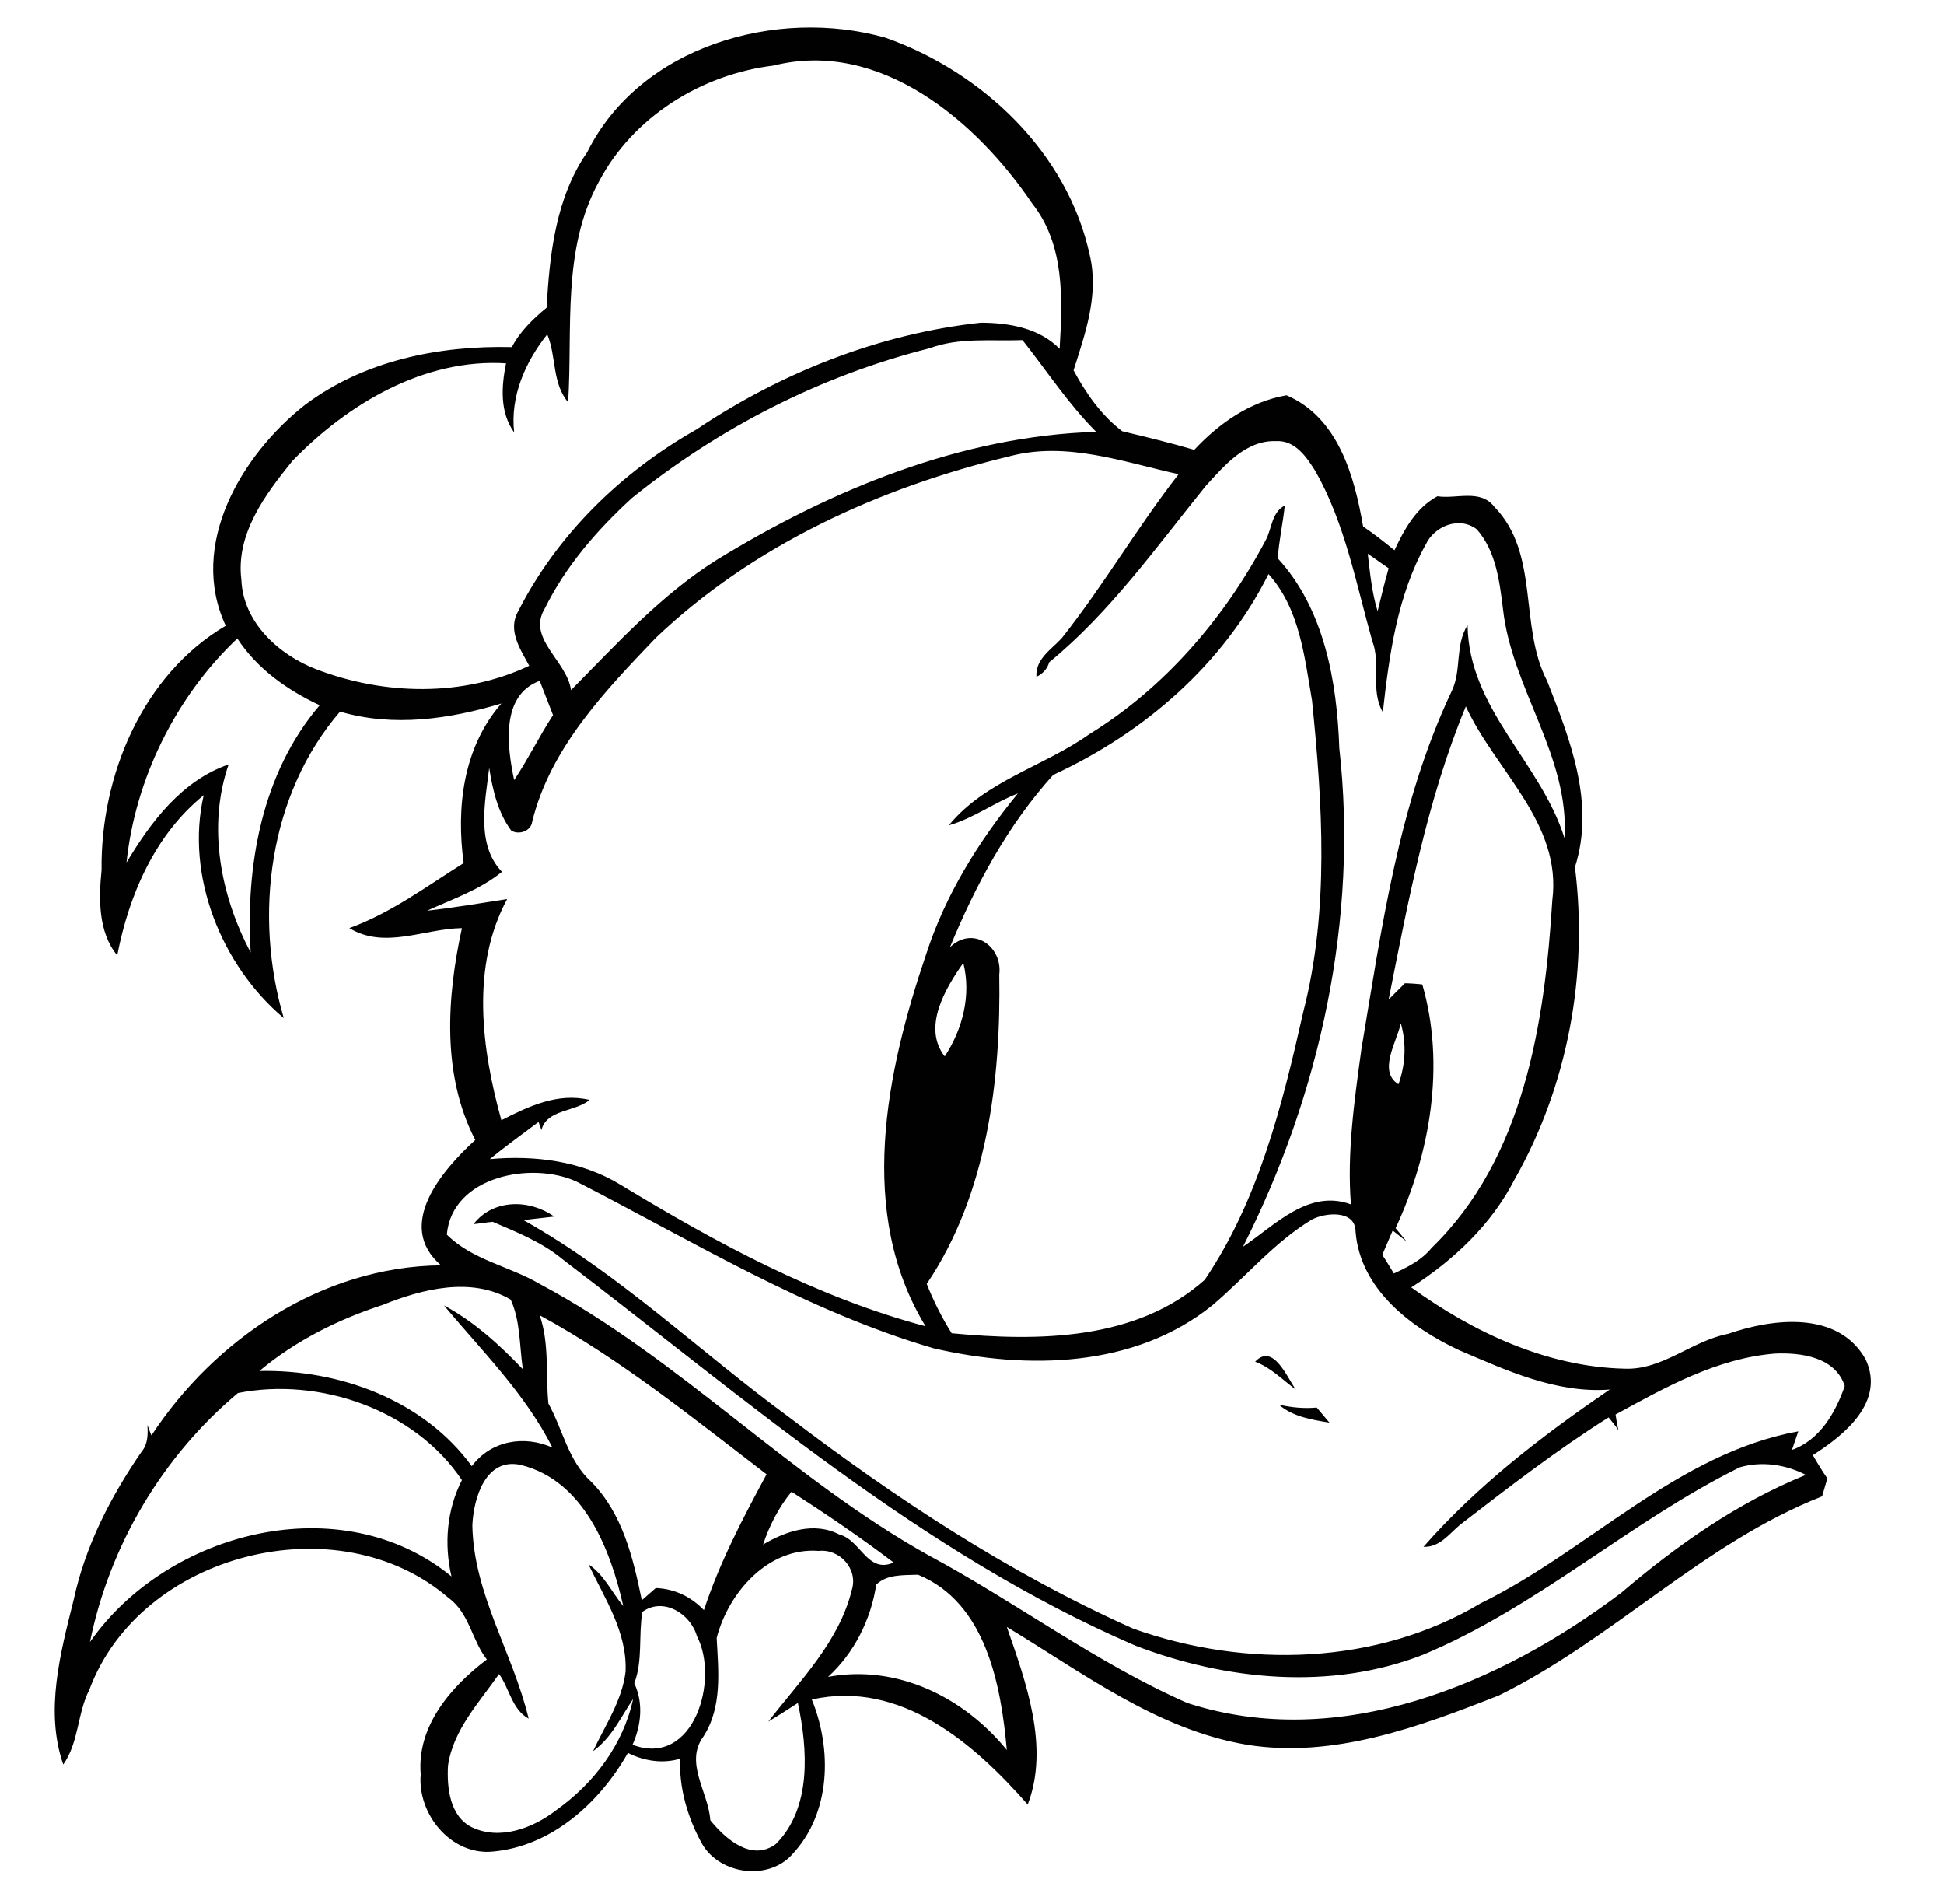
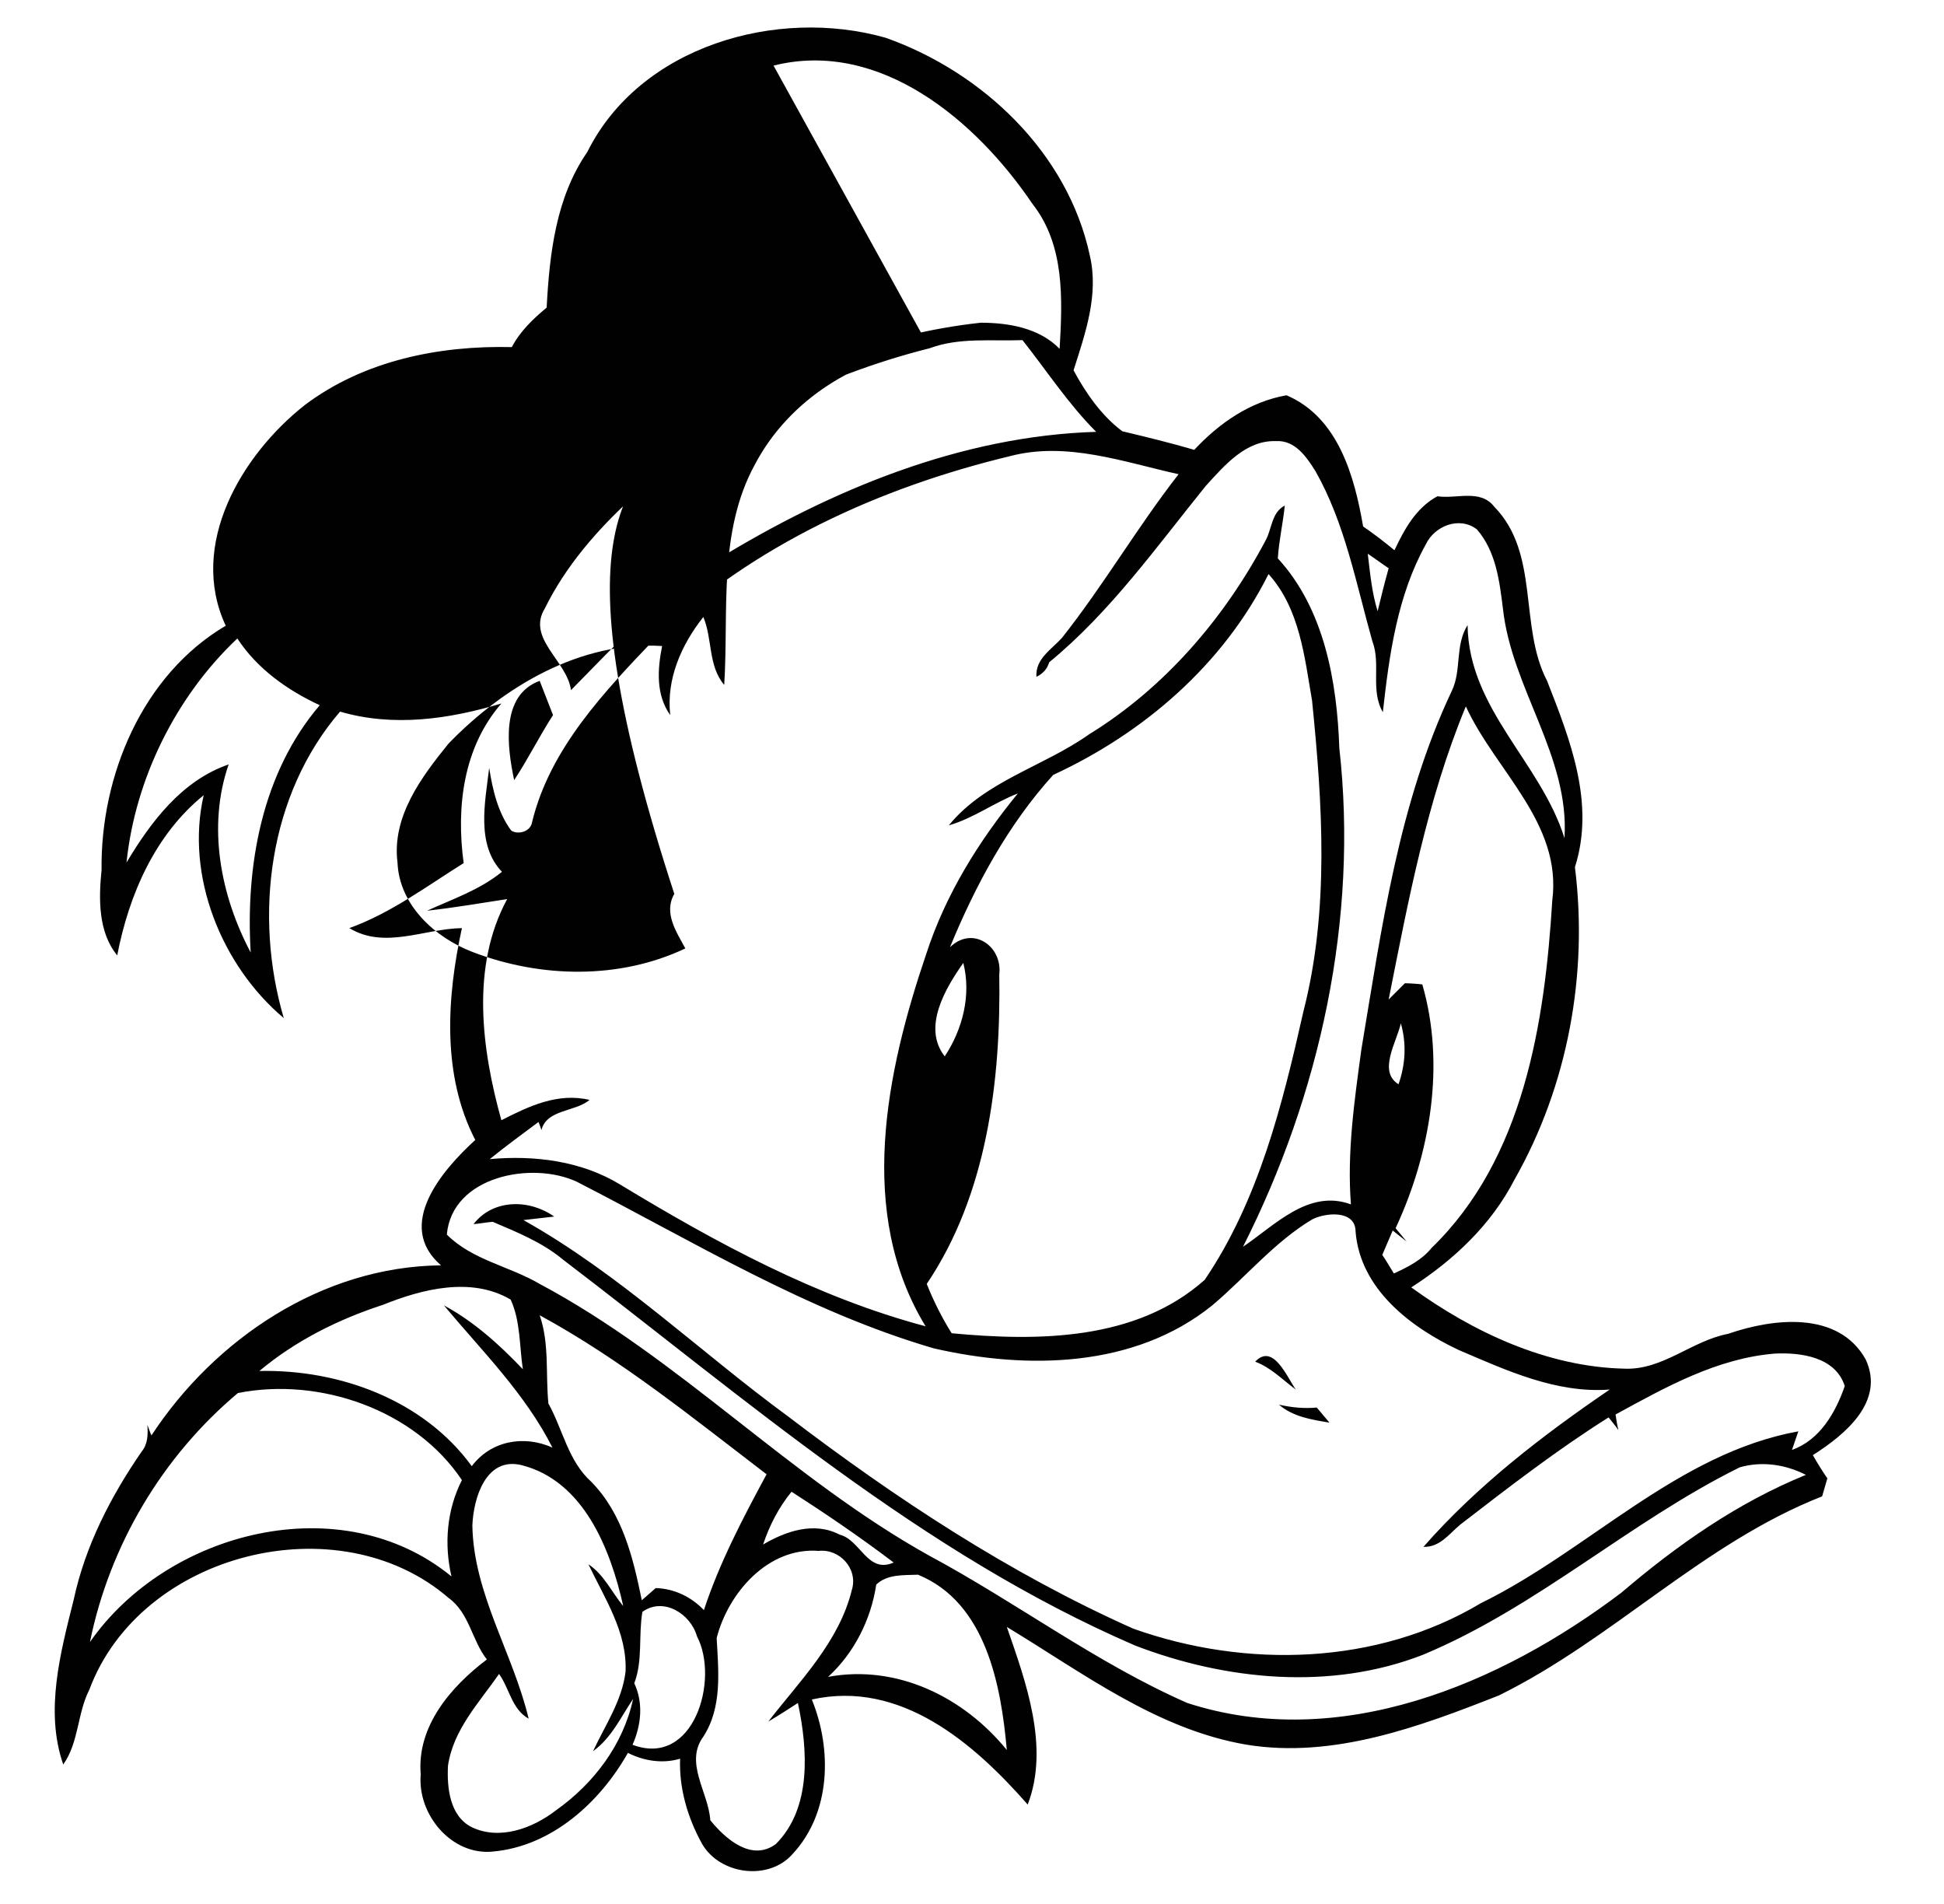
<svg xmlns="http://www.w3.org/2000/svg" version="1.2" baseProfile="tiny" id="Layer_1" x="0px" y="0px" viewBox="0 0 335 328" overflow="scroll" xml:space="preserve">
-   <path fill="#010101" d="M220.4,242c2.2,0.5,4.3,0.7,6.5,0.5c0.8,0.9,1.5,1.8,2.2,2.6C226.1,244.6,222.8,244.1,220.4,242   M217.2,238.3C217.8,238.9,217.8,238.9,217.2,238.3 M216.3,234.6c3.1-3.3,5.5,2.7,7,4.8C221,237.7,219,235.6,216.3,234.6   M177.3,117.2C177.9,117.8,177.9,117.8,177.3,117.2 M110.7,277.7c-0.7,4.1,0.1,8.4-1.4,12.3c1.6,3.4,1.2,7.2-0.3,10.6  c10.6,4,15-11.3,11.1-18.7C119,278,114.3,275.1,110.7,277.7 M151,273c-0.9,6-3.8,11.8-8.3,15.9c11.9-2.2,23.4,3.5,30.8,12.6  c-1-11.2-3.6-25.4-15.3-30.2C155.6,271.4,152.9,271.2,151,273 M123.5,282.2c0.3,5.7,1,11.9-2.3,17c-3.3,4.5,0.9,9.6,1.2,14.4  c2.6,3.2,7.1,7.2,11.3,4.1c6.2-6.2,5.5-16.3,3.8-24.3c-1.7,1.1-3.4,2.2-5.1,3.2c5.4-7,12.2-13.7,14.4-22.7c1.1-3.6-2.1-7.1-5.7-6.7  C132.4,266.5,125.5,274.4,123.5,282.2 M136.4,257c-2.2,2.7-3.8,5.8-4.9,9.1c3.9-2.3,8.8-4,13.2-1.7c3.6,0.9,4.8,6.8,9.3,4.8  C148.2,264.8,142.3,260.8,136.4,257 M81.4,262.8c0.2,11.8,7,22,9.7,33.3c-2.9-1.6-3.3-5.2-5.1-7.7c-3.4,4.9-7.9,9.6-8.8,15.8  c-0.2,3.8,0.3,8.7,4.1,10.6c4.8,2.3,10.5,0.2,14.5-2.9c6.5-4.6,11.6-11.3,13.3-19.2c-2.1,3.1-3.7,6.7-6.9,9c2.1-4.5,5-8.7,5.6-13.7  c0.3-6.8-3.6-12.6-6.4-18.5c2.7,1.8,4,4.8,6,7.2c-2.2-9.8-6.8-21.6-17.6-24.3C83.7,251,81.6,258.1,81.4,262.8 M41,240  c-13,10.9-22.1,26.2-25.5,42.9c13.4-19.2,43.4-26.8,62.3-11.3c-1.3-5.6-0.8-11.5,1.8-16.6C71.5,242.9,55.1,237.2,41,240 M93,226.6  c1.7,4.9,1,10.1,1.5,15.2c2.5,4.5,3.4,9.9,7.4,13.5c5.4,5.5,7.2,13.1,8.7,20.4c0.6-0.5,1.8-1.6,2.4-2.1c3.2,0.1,6.1,1.5,8.3,3.8  c2.7-8.2,6.7-15.8,10.8-23.4C119.4,244.3,107,234.2,93,226.6 M66,224.8c-7.7,2.5-15.1,6.2-21.3,11.4c13.8-0.3,28.3,5,36.6,16.4  c3.3-4.4,9-5.4,13.9-3.2c-4.7-9.3-12.1-16.6-18.7-24.5c5.2,2.8,9.6,6.8,13.6,11c-0.6-4-0.4-8.3-2.1-12  C81.2,219.9,72.7,222.1,66,224.8 M77,212.7c4.4,4.4,10.7,5.4,16,8.5c24.2,12.9,43.2,33.5,67.1,46.8c15.1,8.1,28.8,18.5,44.5,25.4  c26.2,8.5,53.9-3.2,74.8-19c9.6-8.2,20-15.5,31.8-20.3c-3.5-1.8-7.6-2.4-11.4-1.3c-19,9.4-34.9,24.1-54.6,32.3  c-15.9,6.2-34,4.4-49.6-1.6C158.8,267.6,128.5,241,97,217c-3.6-3-7.9-4.7-12.1-6.5c-1.1,0.1-2.2,0.3-3.3,0.4  c3.4-4.4,9.7-4.3,13.9-1.3c-1.8,0.2-3.5,0.4-5.3,0.6c16.6,9.3,30.4,22.7,45.7,33.9c18.5,14.1,38.1,27,59.4,36.5  c19.4,6.9,42,6.3,59.9-4.4c18.6-9.1,33.8-25.8,54.7-29.6c-0.3,0.8-0.8,2.4-1.1,3.2c4.8-1.7,7.5-6.4,9.1-11c-1.6-5-7.5-5.8-12-5.6  c-10,0.8-18.9,5.8-27.5,10.5c0.1,0.7,0.3,2,0.5,2.7c-0.4-0.6-1.3-1.7-1.7-2.2c-8.9,5.6-17.3,12.1-25.6,18.5  c-1.9,1.6-3.5,3.9-6.3,3.8c9.2-10.5,20.5-19.2,32.1-27.1c-9.2,0.7-17.8-3.3-26-6.8c-8.3-3.9-17-10.5-17.8-20.4  c0-3.8-5.2-3.3-7.5-2.1c-6.5,3.9-11.4,9.9-17.2,14.8c-13.4,10.8-31.9,11.1-48,7.4c-21.9-6.4-41.4-18.4-61.5-28.7  C91.7,200,77.9,202.6,77,212.7 M241,186.8c1.2-3.4,1.4-7,0.4-10.5C240.7,179.5,237.4,184.6,241,186.8 M162.8,182  c3.1-4.7,4.6-10.6,3.2-16.1C162.9,170.3,158.9,177,162.8,182 M252.6,121.7c-6.7,16.2-9.9,33.4-13.3,50.5c0.7-0.7,2.1-2.1,2.8-2.8  c0.7,0,2.2,0.1,3,0.2c4,13.8,1.4,29.1-4.6,42c0.5,0.6,1.4,1.7,1.9,2.3c-0.6-0.5-1.8-1.4-2.4-1.9c-0.6,1.4-1.2,2.8-1.8,4.2  c0.7,1,1.3,2.1,2,3.2c2.4-1.1,4.8-2.3,6.5-4.4c15.9-15.4,19.5-38.8,20.8-59.9C269.2,141.8,257.7,132.8,252.6,121.7 M88.6,134.4  c2.4-3.6,4.3-7.5,6.7-11.2c-0.8-2-1.5-3.9-2.3-5.9C86.2,119.8,87.4,128.7,88.6,134.4 M21.8,148.6c4.2-7,9.5-14.1,17.6-16.9  c-3.7,10.7-1.4,22.6,3.8,32.4c-0.9-14.9,1.9-30.9,11.9-42.6c-5.6-2.6-10.8-6.3-14.2-11.5C30.3,120,23.3,134.2,21.8,148.6   M181.5,133.5c-7.8,8.6-13.4,19-17.8,29.7c3.9-3.8,9.1-0.2,8.5,4.7c0.3,18.2-2.1,37.9-12.5,53.3c1.2,3,2.6,5.8,4.3,8.5  c14.9,1.4,31.8,1.3,43.6-9.2c9.3-13.7,13.4-30.2,17-46.2c4.5-17.5,3.3-35.8,1.5-53.6c-1.3-7.5-2.1-15.8-7.5-21.8  C210.8,114.5,197.1,126.3,181.5,133.5 M235.7,95.4c0.4,3.3,0.7,6.7,1.7,9.9c0.6-2.5,1.2-4.9,1.9-7.4  C238.1,97.1,236.9,96.2,235.7,95.4 M207.8,83.7c-8.5,10.5-16.5,21.8-27,30.4c-0.3,1.1-1.1,2-2.2,2.5c-0.2-3.1,2.6-4.7,4.4-6.7  c7.2-9.1,13-19.1,20.1-28.2c-9.5-2.1-19.3-5.7-29.1-3.1c-22.4,5.4-44.2,15.3-61,31.3c-8.8,9.2-18.2,19-21.3,31.7  c-0.2,1.6-2.3,2.3-3.6,1.5c-2.3-3.1-3.2-7-3.8-10.8c-0.7,5.9-2.3,13.2,2.2,17.9c-3.8,3.1-8.5,4.7-12.9,6.7c4.6-0.5,9.2-1.3,13.8-2  c-6.3,11.6-4.4,25.9-1,38.1c4.7-2.4,9.7-4.8,15.2-3.5c-2.5,2.1-7.4,1.6-8.3,5.2c-0.1-0.4-0.4-1.1-0.5-1.4c-2.8,2.1-5.7,4.2-8.4,6.4  c7.7-0.7,15.8,0.3,22.5,4.4c16.5,10,33.8,19.4,52.6,24.4c-11.9-19.5-6.8-43.8,0.1-64.1c3.3-10.2,9-19.4,15.8-27.7  c-4.1,1.6-7.7,4.3-11.9,5.5c6.3-7.7,16.3-10.1,24.2-15.7c13-8,23.3-20,30.4-33.4c1.1-2,1-4.8,3.3-6c-0.3,3-1,6-1.2,9.1  c8,8.7,10.2,21.2,10.6,32.7c3.3,29.4-3.3,59.6-16.6,85.9c5.5-3.7,11.3-10,18.6-7.3c-0.7-8.9,0.6-17.9,1.8-26.7  c3.5-20.9,6.4-42.4,15.6-61.8c1.7-3.6,0.5-7.8,2.7-11.3c0.2,14.5,12.6,23.6,16.7,36.7c0.9-14.1-9.1-25.8-10.6-39.5  c-0.6-4.8-1.2-9.9-4.5-13.7c-3-2.3-7.3-0.6-8.8,2.6c-4.9,8.8-6.3,19-7.4,28.9c-2.2-3.8-0.3-8.3-1.8-12.2c-2.8-9.9-4.7-20.3-9.8-29.3  c-1.5-2.4-3.5-5.4-6.8-5.2C214.7,75.8,211,80.2,207.8,83.7 M160.2,60c-18.7,4.7-36.3,13.7-51.3,25.8c-6,5.5-11.4,11.7-15,19  c-3.2,5.2,3.8,9,4.5,14.1c7.9-8,15.6-16.5,25.2-22.5c19.6-12,42-21.3,65.3-22c-4.8-4.8-8.5-10.5-12.7-15.8  C170.8,58.8,165.3,58.1,160.2,60 M133.3,11.3c-12.4,1.5-24.2,8.8-30.1,20c-6.4,11.7-4.5,25.3-5.3,38c-2.8-3.3-2-7.9-3.6-11.7  c-3.8,4.8-6.4,10.7-5.7,16.9c-2.5-3.5-2.2-7.9-1.4-11.9c-14.1-0.9-27.3,7-36.8,16.8c-4.7,5.8-9.8,12.6-8.8,20.5  c0.3,7.3,6.4,12.9,12.9,15.4c11.7,4.5,25.3,4.8,36.7-0.6c-1.5-2.8-3.8-6.1-1.9-9.4C96,92.1,107.1,81.3,120,74  c14.6-9.8,31.5-16.5,49-18.4c4.8,0,10.1,0.9,13.6,4.5c0.5-8.6,0.9-17.9-4.7-25C168.3,20.9,151.7,6.7,133.3,11.3 M101.2,26.2  c9.1-18.3,32.7-25,51.4-19.7c16.7,5.9,31.4,19.8,35.2,37.5c1.6,6.8-0.8,13.5-2.8,19.8c2.1,3.9,4.8,7.8,8.4,10.5  c4.2,1,8.3,2,12.4,3.2c4.3-4.6,9.6-8.3,15.9-9.4c8.9,3.8,11.7,13.9,13.2,22.6c1.9,1.3,3.7,2.7,5.4,4.1c1.7-3.6,3.7-7.3,7.4-9.3  c3.3,0.5,7.4-1.3,9.8,1.8c7.9,8.1,4.2,20.6,9.1,30c4,10.2,8.3,21.1,4.8,32.1c2.3,18.4-1.2,37.6-10.4,53.8  c-4,7.8-10.5,13.9-17.8,18.6c10.6,7.7,23.4,13.7,36.7,14c6.6,0.3,11.6-4.8,17.9-6c7.8-2.7,19-4,23.7,4.4c3.4,7.3-3.6,13-9.1,16.5  c0.8,1.4,1.6,2.7,2.5,4c-0.3,1-0.6,2.1-0.9,3.1c-20.6,8.1-36,24.6-55.7,34.3c-13.7,5.4-28.5,10.9-43.4,8.5  c-15.5-2.6-28.3-12.4-41.4-20.3c3.3,9.5,7.4,20.7,3.6,30.6c-9.3-10.6-21.9-21.5-37.2-18.1c3.5,8.6,3.3,19.5-3.3,26.6  c-4.1,4.7-12.5,3.6-15.6-1.7c-2.5-4.5-4-9.6-3.8-14.7c-3,0.9-6.2,0.4-9-1c-4.8,8.5-13.1,16.1-23.3,17c-7.1,0.7-13-6.4-12.4-13.3  c-0.7-8.3,5.2-15.1,11.4-19.8c-2.6-3.3-3-8-6.6-10.6c-19-16.4-53.1-7.8-61.9,15.8c-2.1,4.1-1.8,9.1-4.5,12.9  c-3.2-9.2-0.5-19.2,1.8-28.4c2-9.3,6.4-17.8,11.7-25.5c1.1-1.3,1.1-3,1-4.6c0.2,0.5,0.5,1.4,0.7,1.8C37,230.7,55.5,218.2,76,218  c-8-6.9,0.2-16.4,5.9-21.6c-5.8-11.2-4.9-24.6-2.3-36.5c-6.5,0.1-13.3,3.7-19.4,0c7.2-2.6,13.3-7.2,19.7-11.2  c-1.3-9.6-0.1-19.9,6.5-27.5c-9,2.7-18.6,4.1-27.8,1.4c-12.3,14.3-14.9,35.1-9.7,52.8c-10.7-9-17-24.5-13.8-38.4  c-8.4,6.8-12.9,17.2-14.9,27.6c-3.3-4-3.2-9.8-2.7-14.7c-0.2-16.2,7-33.6,21.4-42.1c-6.5-13.9,2.7-29.4,13.6-38  c10.2-7.7,23.2-10.3,35.7-10c1.4-2.7,3.7-4.9,6-6.8C94.7,43.7,95.8,34,101.2,26.2" />
+   <path fill="#010101" d="M220.4,242c2.2,0.5,4.3,0.7,6.5,0.5c0.8,0.9,1.5,1.8,2.2,2.6C226.1,244.6,222.8,244.1,220.4,242   M217.2,238.3C217.8,238.9,217.8,238.9,217.2,238.3 M216.3,234.6c3.1-3.3,5.5,2.7,7,4.8C221,237.7,219,235.6,216.3,234.6   M177.3,117.2C177.9,117.8,177.9,117.8,177.3,117.2 M110.7,277.7c-0.7,4.1,0.1,8.4-1.4,12.3c1.6,3.4,1.2,7.2-0.3,10.6  c10.6,4,15-11.3,11.1-18.7C119,278,114.3,275.1,110.7,277.7 M151,273c-0.9,6-3.8,11.8-8.3,15.9c11.9-2.2,23.4,3.5,30.8,12.6  c-1-11.2-3.6-25.4-15.3-30.2C155.6,271.4,152.9,271.2,151,273 M123.5,282.2c0.3,5.7,1,11.9-2.3,17c-3.3,4.5,0.9,9.6,1.2,14.4  c2.6,3.2,7.1,7.2,11.3,4.1c6.2-6.2,5.5-16.3,3.8-24.3c-1.7,1.1-3.4,2.2-5.1,3.2c5.4-7,12.2-13.7,14.4-22.7c1.1-3.6-2.1-7.1-5.7-6.7  C132.4,266.5,125.5,274.4,123.5,282.2 M136.4,257c-2.2,2.7-3.8,5.8-4.9,9.1c3.9-2.3,8.8-4,13.2-1.7c3.6,0.9,4.8,6.8,9.3,4.8  C148.2,264.8,142.3,260.8,136.4,257 M81.4,262.8c0.2,11.8,7,22,9.7,33.3c-2.9-1.6-3.3-5.2-5.1-7.7c-3.4,4.9-7.9,9.6-8.8,15.8  c-0.2,3.8,0.3,8.7,4.1,10.6c4.8,2.3,10.5,0.2,14.5-2.9c6.5-4.6,11.6-11.3,13.3-19.2c-2.1,3.1-3.7,6.7-6.9,9c2.1-4.5,5-8.7,5.6-13.7  c0.3-6.8-3.6-12.6-6.4-18.5c2.7,1.8,4,4.8,6,7.2c-2.2-9.8-6.8-21.6-17.6-24.3C83.7,251,81.6,258.1,81.4,262.8 M41,240  c-13,10.9-22.1,26.2-25.5,42.9c13.4-19.2,43.4-26.8,62.3-11.3c-1.3-5.6-0.8-11.5,1.8-16.6C71.5,242.9,55.1,237.2,41,240 M93,226.6  c1.7,4.9,1,10.1,1.5,15.2c2.5,4.5,3.4,9.9,7.4,13.5c5.4,5.5,7.2,13.1,8.7,20.4c0.6-0.5,1.8-1.6,2.4-2.1c3.2,0.1,6.1,1.5,8.3,3.8  c2.7-8.2,6.7-15.8,10.8-23.4C119.4,244.3,107,234.2,93,226.6 M66,224.8c-7.7,2.5-15.1,6.2-21.3,11.4c13.8-0.3,28.3,5,36.6,16.4  c3.3-4.4,9-5.4,13.9-3.2c-4.7-9.3-12.1-16.6-18.7-24.5c5.2,2.8,9.6,6.8,13.6,11c-0.6-4-0.4-8.3-2.1-12  C81.2,219.9,72.7,222.1,66,224.8 M77,212.7c4.4,4.4,10.7,5.4,16,8.5c24.2,12.9,43.2,33.5,67.1,46.8c15.1,8.1,28.8,18.5,44.5,25.4  c26.2,8.5,53.9-3.2,74.8-19c9.6-8.2,20-15.5,31.8-20.3c-3.5-1.8-7.6-2.4-11.4-1.3c-19,9.4-34.9,24.1-54.6,32.3  c-15.9,6.2-34,4.4-49.6-1.6C158.8,267.6,128.5,241,97,217c-3.6-3-7.9-4.7-12.1-6.5c-1.1,0.1-2.2,0.3-3.3,0.4  c3.4-4.4,9.7-4.3,13.9-1.3c-1.8,0.2-3.5,0.4-5.3,0.6c16.6,9.3,30.4,22.7,45.7,33.9c18.5,14.1,38.1,27,59.4,36.5  c19.4,6.9,42,6.3,59.9-4.4c18.6-9.1,33.8-25.8,54.7-29.6c-0.3,0.8-0.8,2.4-1.1,3.2c4.8-1.7,7.5-6.4,9.1-11c-1.6-5-7.5-5.8-12-5.6  c-10,0.8-18.9,5.8-27.5,10.5c0.1,0.7,0.3,2,0.5,2.7c-0.4-0.6-1.3-1.7-1.7-2.2c-8.9,5.6-17.3,12.1-25.6,18.5  c-1.9,1.6-3.5,3.9-6.3,3.8c9.2-10.5,20.5-19.2,32.1-27.1c-9.2,0.7-17.8-3.3-26-6.8c-8.3-3.9-17-10.5-17.8-20.4  c0-3.8-5.2-3.3-7.5-2.1c-6.5,3.9-11.4,9.9-17.2,14.8c-13.4,10.8-31.9,11.1-48,7.4c-21.9-6.4-41.4-18.4-61.5-28.7  C91.7,200,77.9,202.6,77,212.7 M241,186.8c1.2-3.4,1.4-7,0.4-10.5C240.7,179.5,237.4,184.6,241,186.8 M162.8,182  c3.1-4.7,4.6-10.6,3.2-16.1C162.9,170.3,158.9,177,162.8,182 M252.6,121.7c-6.7,16.2-9.9,33.4-13.3,50.5c0.7-0.7,2.1-2.1,2.8-2.8  c0.7,0,2.2,0.1,3,0.2c4,13.8,1.4,29.1-4.6,42c0.5,0.6,1.4,1.7,1.9,2.3c-0.6-0.5-1.8-1.4-2.4-1.9c-0.6,1.4-1.2,2.8-1.8,4.2  c0.7,1,1.3,2.1,2,3.2c2.4-1.1,4.8-2.3,6.5-4.4c15.9-15.4,19.5-38.8,20.8-59.9C269.2,141.8,257.7,132.8,252.6,121.7 M88.6,134.4  c2.4-3.6,4.3-7.5,6.7-11.2c-0.8-2-1.5-3.9-2.3-5.9C86.2,119.8,87.4,128.7,88.6,134.4 M21.8,148.6c4.2-7,9.5-14.1,17.6-16.9  c-3.7,10.7-1.4,22.6,3.8,32.4c-0.9-14.9,1.9-30.9,11.9-42.6c-5.6-2.6-10.8-6.3-14.2-11.5C30.3,120,23.3,134.2,21.8,148.6   M181.5,133.5c-7.8,8.6-13.4,19-17.8,29.7c3.9-3.8,9.1-0.2,8.5,4.7c0.3,18.2-2.1,37.9-12.5,53.3c1.2,3,2.6,5.8,4.3,8.5  c14.9,1.4,31.8,1.3,43.6-9.2c9.3-13.7,13.4-30.2,17-46.2c4.5-17.5,3.3-35.8,1.5-53.6c-1.3-7.5-2.1-15.8-7.5-21.8  C210.8,114.5,197.1,126.3,181.5,133.5 M235.7,95.4c0.4,3.3,0.7,6.7,1.7,9.9c0.6-2.5,1.2-4.9,1.9-7.4  C238.1,97.1,236.9,96.2,235.7,95.4 M207.8,83.7c-8.5,10.5-16.5,21.8-27,30.4c-0.3,1.1-1.1,2-2.2,2.5c-0.2-3.1,2.6-4.7,4.4-6.7  c7.2-9.1,13-19.1,20.1-28.2c-9.5-2.1-19.3-5.7-29.1-3.1c-22.4,5.4-44.2,15.3-61,31.3c-8.8,9.2-18.2,19-21.3,31.7  c-0.2,1.6-2.3,2.3-3.6,1.5c-2.3-3.1-3.2-7-3.8-10.8c-0.7,5.9-2.3,13.2,2.2,17.9c-3.8,3.1-8.5,4.7-12.9,6.7c4.6-0.5,9.2-1.3,13.8-2  c-6.3,11.6-4.4,25.9-1,38.1c4.7-2.4,9.7-4.8,15.2-3.5c-2.5,2.1-7.4,1.6-8.3,5.2c-0.1-0.4-0.4-1.1-0.5-1.4c-2.8,2.1-5.7,4.2-8.4,6.4  c7.7-0.7,15.8,0.3,22.5,4.4c16.5,10,33.8,19.4,52.6,24.4c-11.9-19.5-6.8-43.8,0.1-64.1c3.3-10.2,9-19.4,15.8-27.7  c-4.1,1.6-7.7,4.3-11.9,5.5c6.3-7.7,16.3-10.1,24.2-15.7c13-8,23.3-20,30.4-33.4c1.1-2,1-4.8,3.3-6c-0.3,3-1,6-1.2,9.1  c8,8.7,10.2,21.2,10.6,32.7c3.3,29.4-3.3,59.6-16.6,85.9c5.5-3.7,11.3-10,18.6-7.3c-0.7-8.9,0.6-17.9,1.8-26.7  c3.5-20.9,6.4-42.4,15.6-61.8c1.7-3.6,0.5-7.8,2.7-11.3c0.2,14.5,12.6,23.6,16.7,36.7c0.9-14.1-9.1-25.8-10.6-39.5  c-0.6-4.8-1.2-9.9-4.5-13.7c-3-2.3-7.3-0.6-8.8,2.6c-4.9,8.8-6.3,19-7.4,28.9c-2.2-3.8-0.3-8.3-1.8-12.2c-2.8-9.9-4.7-20.3-9.8-29.3  c-1.5-2.4-3.5-5.4-6.8-5.2C214.7,75.8,211,80.2,207.8,83.7 M160.2,60c-18.7,4.7-36.3,13.7-51.3,25.8c-6,5.5-11.4,11.7-15,19  c-3.2,5.2,3.8,9,4.5,14.1c7.9-8,15.6-16.5,25.2-22.5c19.6-12,42-21.3,65.3-22c-4.8-4.8-8.5-10.5-12.7-15.8  C170.8,58.8,165.3,58.1,160.2,60 c-12.4,1.5-24.2,8.8-30.1,20c-6.4,11.7-4.5,25.3-5.3,38c-2.8-3.3-2-7.9-3.6-11.7  c-3.8,4.8-6.4,10.7-5.7,16.9c-2.5-3.5-2.2-7.9-1.4-11.9c-14.1-0.9-27.3,7-36.8,16.8c-4.7,5.8-9.8,12.6-8.8,20.5  c0.3,7.3,6.4,12.9,12.9,15.4c11.7,4.5,25.3,4.8,36.7-0.6c-1.5-2.8-3.8-6.1-1.9-9.4C96,92.1,107.1,81.3,120,74  c14.6-9.8,31.5-16.5,49-18.4c4.8,0,10.1,0.9,13.6,4.5c0.5-8.6,0.9-17.9-4.7-25C168.3,20.9,151.7,6.7,133.3,11.3 M101.2,26.2  c9.1-18.3,32.7-25,51.4-19.7c16.7,5.9,31.4,19.8,35.2,37.5c1.6,6.8-0.8,13.5-2.8,19.8c2.1,3.9,4.8,7.8,8.4,10.5  c4.2,1,8.3,2,12.4,3.2c4.3-4.6,9.6-8.3,15.9-9.4c8.9,3.8,11.7,13.9,13.2,22.6c1.9,1.3,3.7,2.7,5.4,4.1c1.7-3.6,3.7-7.3,7.4-9.3  c3.3,0.5,7.4-1.3,9.8,1.8c7.9,8.1,4.2,20.6,9.1,30c4,10.2,8.3,21.1,4.8,32.1c2.3,18.4-1.2,37.6-10.4,53.8  c-4,7.8-10.5,13.9-17.8,18.6c10.6,7.7,23.4,13.7,36.7,14c6.6,0.3,11.6-4.8,17.9-6c7.8-2.7,19-4,23.7,4.4c3.4,7.3-3.6,13-9.1,16.5  c0.8,1.4,1.6,2.7,2.5,4c-0.3,1-0.6,2.1-0.9,3.1c-20.6,8.1-36,24.6-55.7,34.3c-13.7,5.4-28.5,10.9-43.4,8.5  c-15.5-2.6-28.3-12.4-41.4-20.3c3.3,9.5,7.4,20.7,3.6,30.6c-9.3-10.6-21.9-21.5-37.2-18.1c3.5,8.6,3.3,19.5-3.3,26.6  c-4.1,4.7-12.5,3.6-15.6-1.7c-2.5-4.5-4-9.6-3.8-14.7c-3,0.9-6.2,0.4-9-1c-4.8,8.5-13.1,16.1-23.3,17c-7.1,0.7-13-6.4-12.4-13.3  c-0.7-8.3,5.2-15.1,11.4-19.8c-2.6-3.3-3-8-6.6-10.6c-19-16.4-53.1-7.8-61.9,15.8c-2.1,4.1-1.8,9.1-4.5,12.9  c-3.2-9.2-0.5-19.2,1.8-28.4c2-9.3,6.4-17.8,11.7-25.5c1.1-1.3,1.1-3,1-4.6c0.2,0.5,0.5,1.4,0.7,1.8C37,230.7,55.5,218.2,76,218  c-8-6.9,0.2-16.4,5.9-21.6c-5.8-11.2-4.9-24.6-2.3-36.5c-6.5,0.1-13.3,3.7-19.4,0c7.2-2.6,13.3-7.2,19.7-11.2  c-1.3-9.6-0.1-19.9,6.5-27.5c-9,2.7-18.6,4.1-27.8,1.4c-12.3,14.3-14.9,35.1-9.7,52.8c-10.7-9-17-24.5-13.8-38.4  c-8.4,6.8-12.9,17.2-14.9,27.6c-3.3-4-3.2-9.8-2.7-14.7c-0.2-16.2,7-33.6,21.4-42.1c-6.5-13.9,2.7-29.4,13.6-38  c10.2-7.7,23.2-10.3,35.7-10c1.4-2.7,3.7-4.9,6-6.8C94.7,43.7,95.8,34,101.2,26.2" />
</svg>